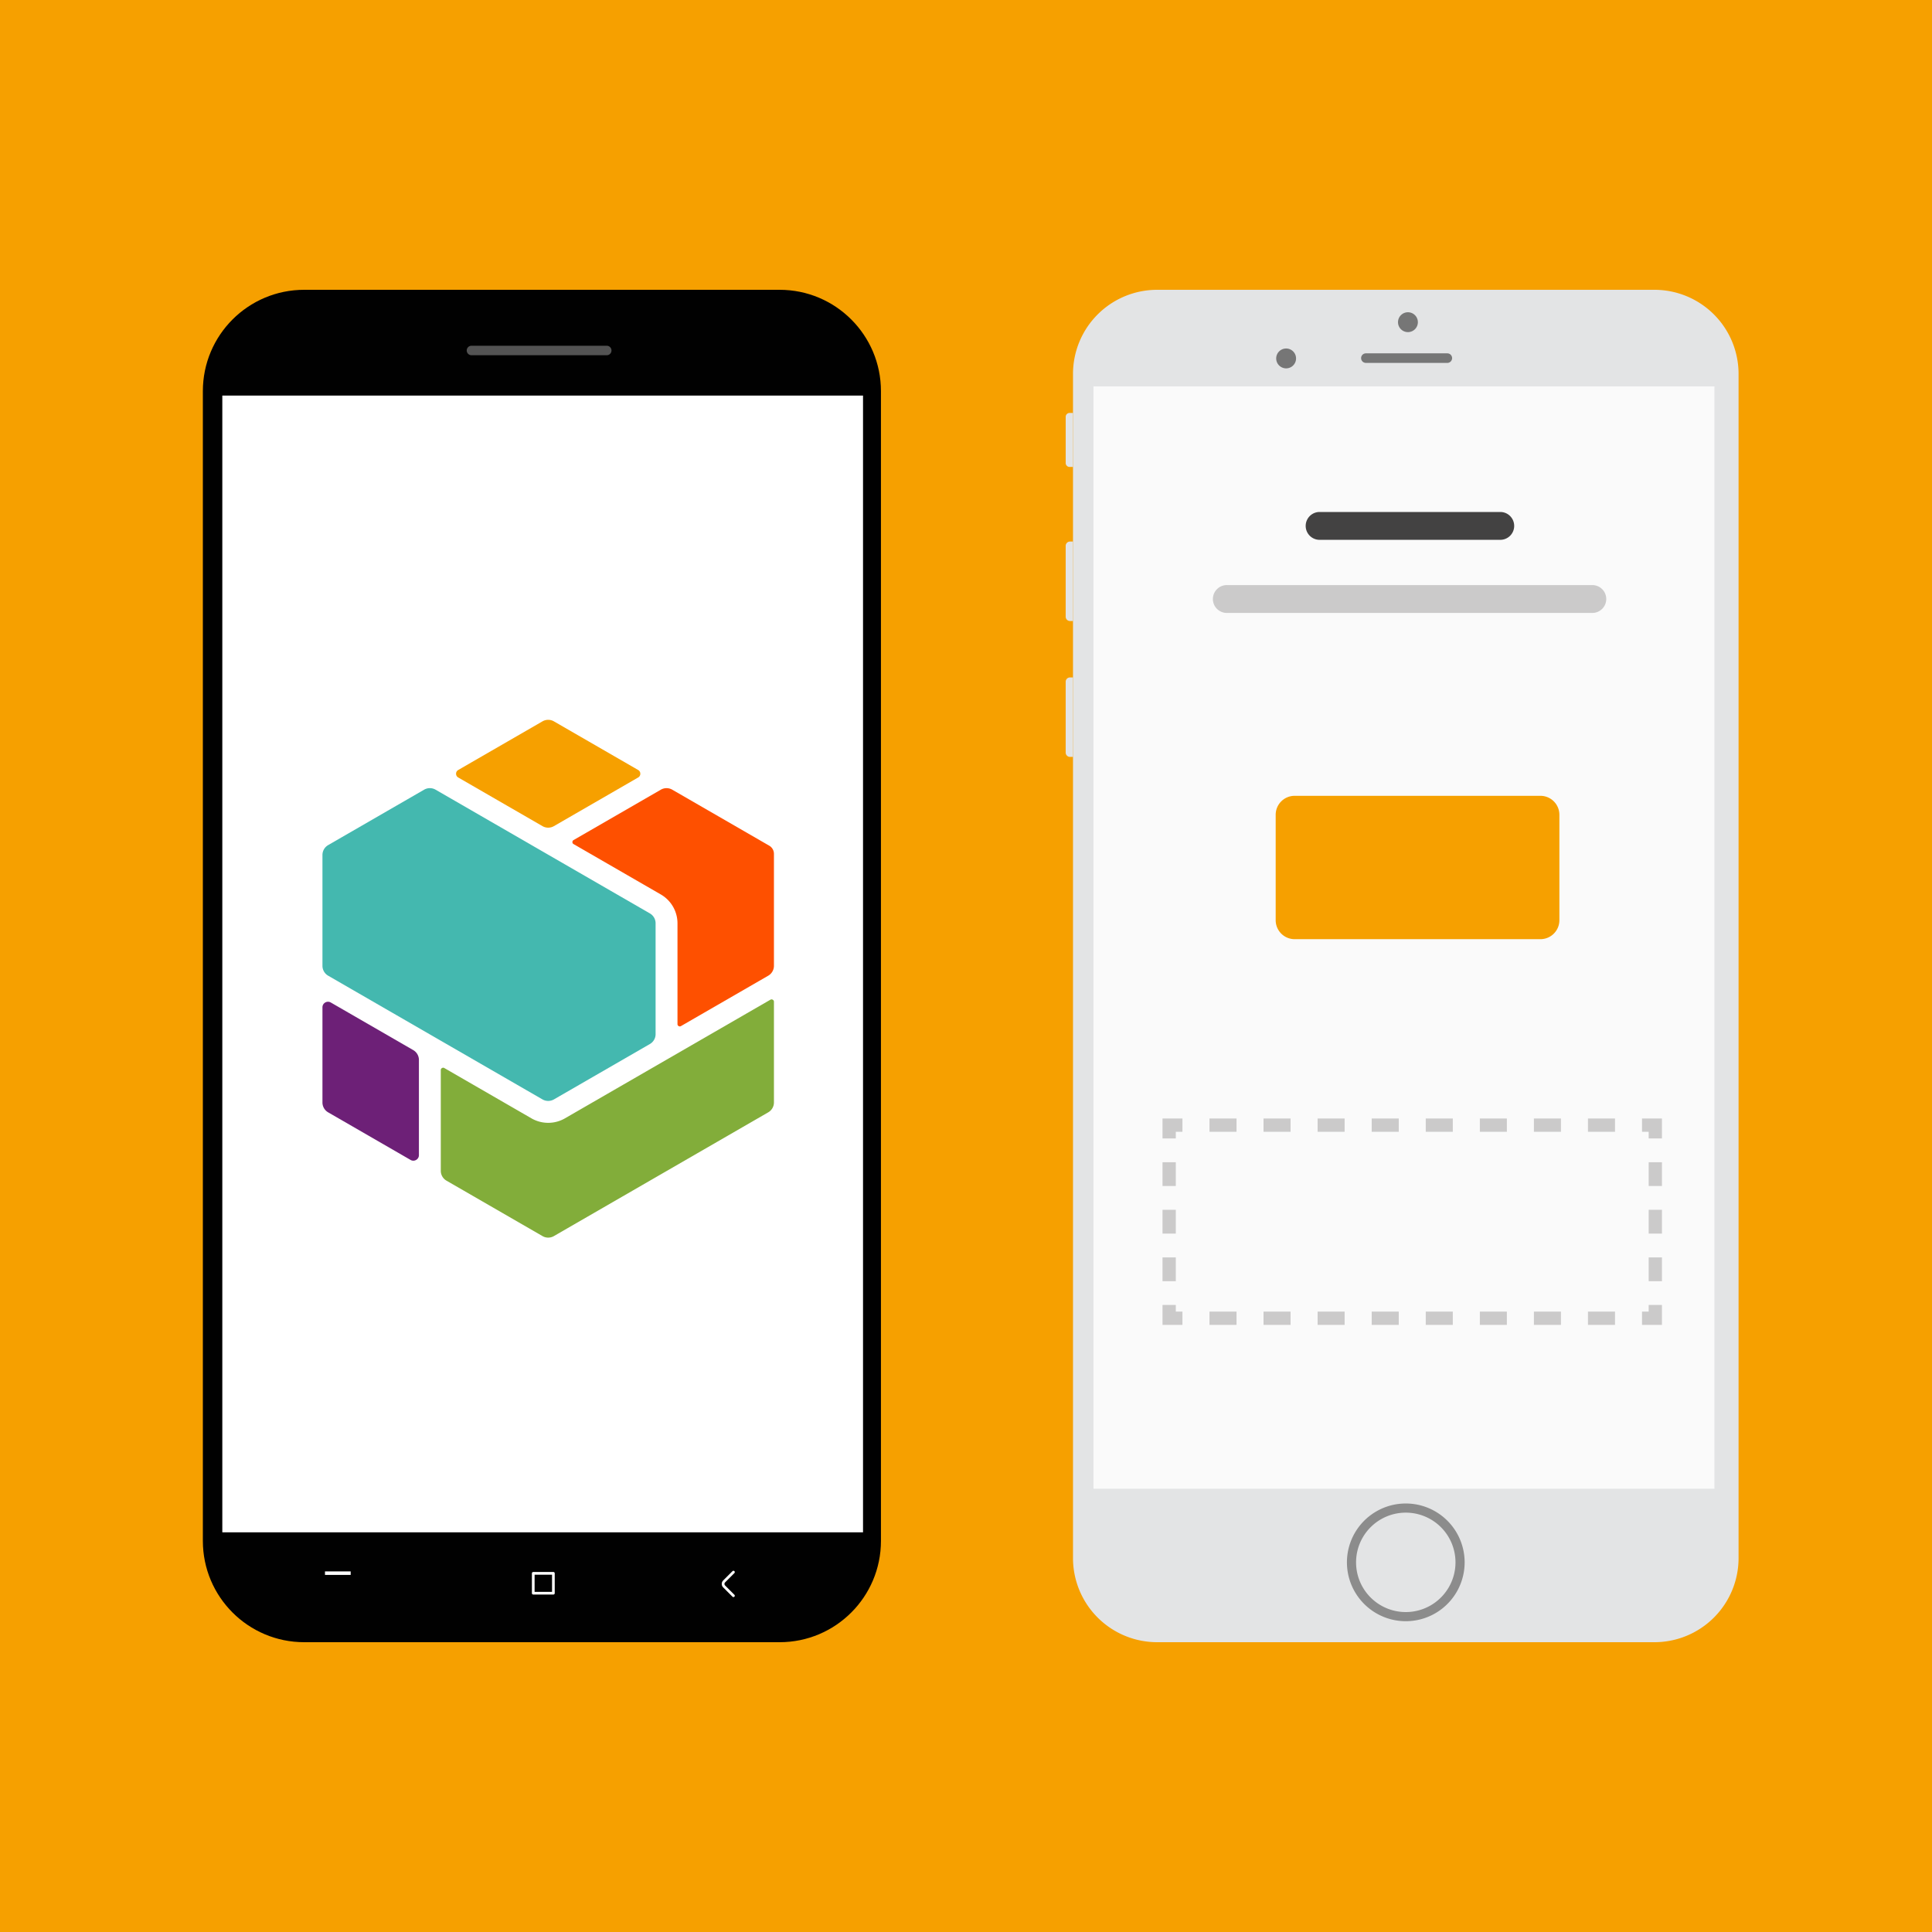
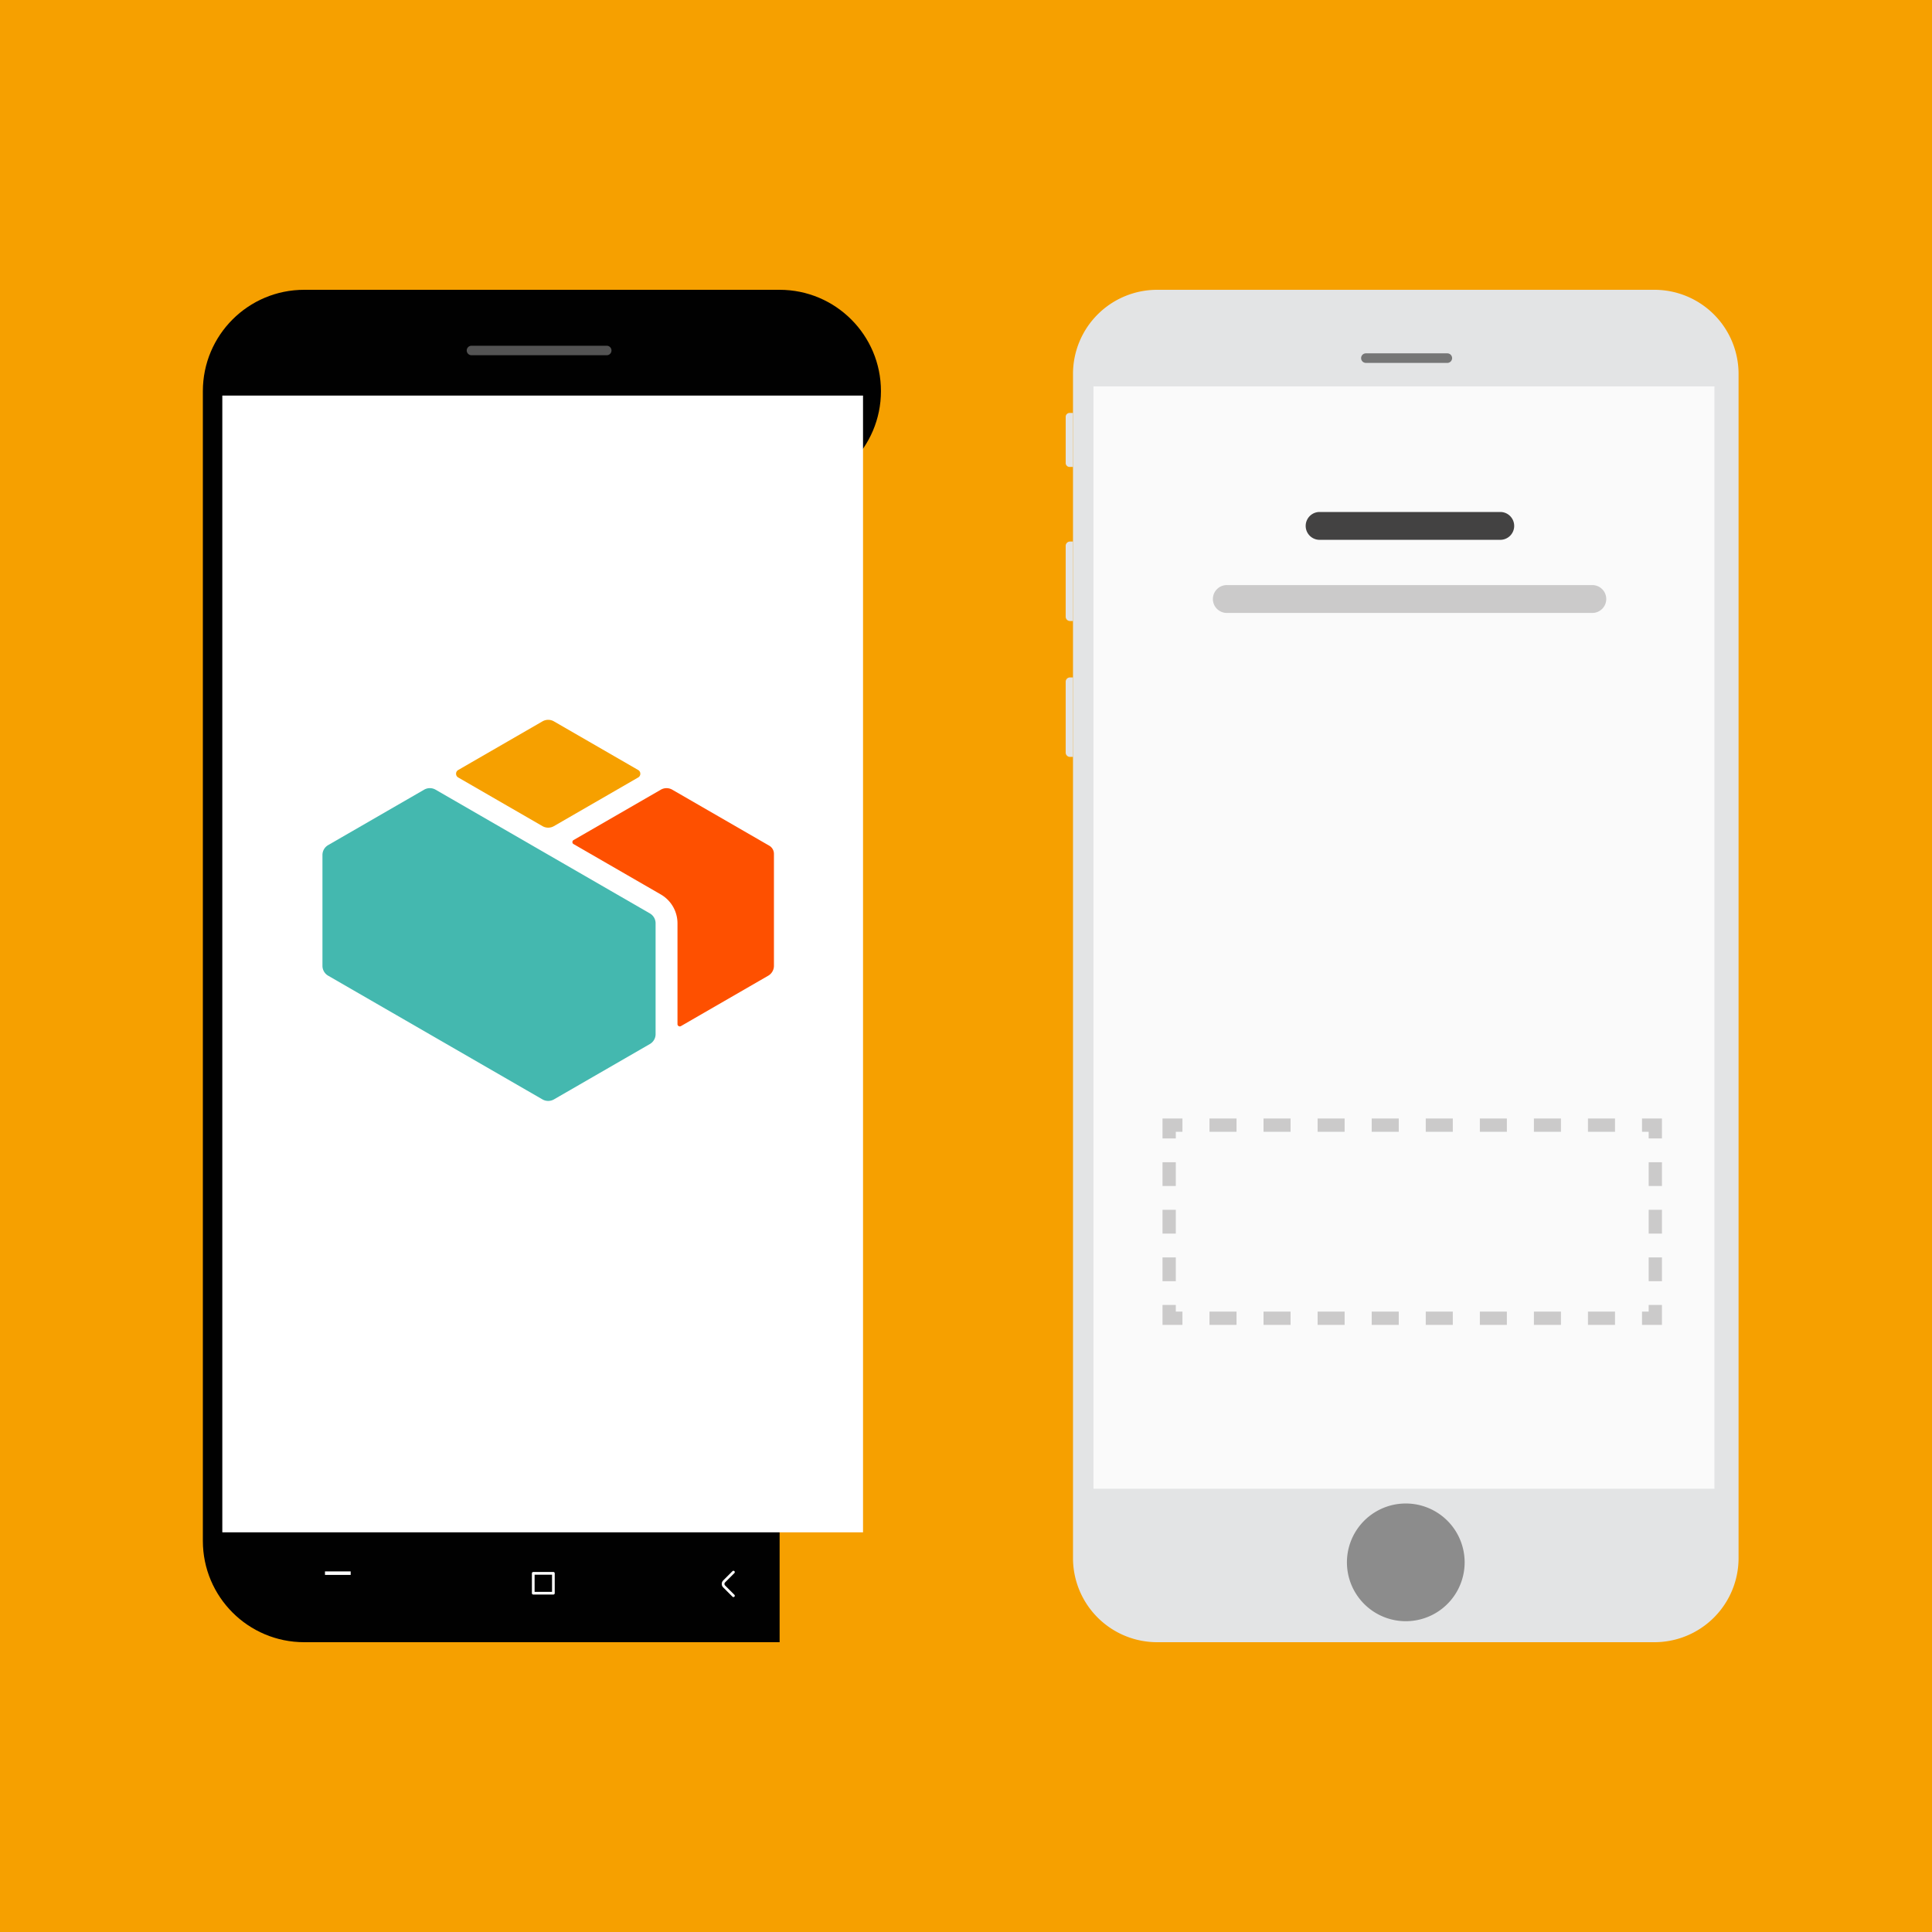
<svg xmlns="http://www.w3.org/2000/svg" width="200" height="200" viewBox="0 0 200 200">
  <g transform="translate(-940 -591)" fill="none" fill-rule="evenodd">
    <path fill="#FFF" d="M0 0h1280v2229H0z" />
    <rect fill="#F6A000" x="850" y="591" width="380" height="200" rx="10" />
-     <path d="M1020.706 761H971.49c-5.794 0-10.49-4.697-10.49-10.49V631.491c0-5.794 4.696-10.491 10.49-10.491h49.216c5.794 0 10.49 4.697 10.49 10.491V750.51c0 5.793-4.696 10.49-10.49 10.49" fill="#010101" />
+     <path d="M1020.706 761H971.49c-5.794 0-10.49-4.697-10.49-10.49V631.491c0-5.794 4.696-10.491 10.49-10.491h49.216c5.794 0 10.49 4.697 10.49 10.491c0 5.793-4.696 10.49-10.49 10.49" fill="#010101" />
    <path fill="#FFF" d="M963.014 749.626h66.326V631.95h-66.326z" />
    <path d="M1002.809 627.774h-14.002a.491.491 0 0 1 0-.983h14.002a.491.491 0 0 1 0 .983" fill="#535353" />
    <path fill="#FFF" d="M973.642 754.034h2.661v-.364h-2.661zM995.342 755.787h1.805v-1.776h-1.805v1.776zm1.945.279h-2.085a.14.14 0 0 1-.14-.14v-2.054a.14.14 0 0 1 .14-.14h2.085c.077 0 .139.062.139.14v2.054c0 .078-.062.14-.139.14zM1015.925 756.329a.14.14 0 0 1-.099-.041l-.96-.96a.51.51 0 0 1 0-.721l.96-.96a.14.14 0 0 1 .198 0 .14.14 0 0 1 0 .197l-.96.96a.23.23 0 0 0 0 .327l.96.96a.14.14 0 0 1-.099.238" />
-     <path d="M973.38 695.277c0-.21.106-.393.288-.498a.568.568 0 0 1 .577 0l8.531 4.925c.365.21.59.6.59 1.02v9.851a.564.564 0 0 1-.288.5.568.568 0 0 1-.577 0l-8.532-4.926a1.18 1.18 0 0 1-.589-1.02v-9.852z" fill="#6D2077" />
    <path d="m985.088 672.746 22.19 12.812c.364.211.589.6.589 1.02v11.477c0 .42-.225.81-.588 1.02l-9.941 5.738a1.198 1.198 0 0 1-1.177 0l-22.191-12.81a1.182 1.182 0 0 1-.59-1.02v-11.478c0-.42.227-.81.59-1.02l9.939-5.739c.365-.21.814-.21 1.179 0" fill="#44B8AF" />
    <path d="M996.16 665.673a1.18 1.18 0 0 1 1.178 0l8.724 5.037a.436.436 0 0 1 .224.388.435.435 0 0 1-.224.387l-8.723 5.037a1.18 1.18 0 0 1-1.178.001l-8.725-5.038a.438.438 0 0 1-.224-.388c0-.164.082-.305.225-.388l8.723-5.036z" fill="#F6A000" />
    <path d="M1020.118 690.982c0 .42-.226.812-.59 1.022l-9.034 5.216a.228.228 0 0 1-.241 0c-.12-.07-.12-.175-.12-.209v-10.433a3.454 3.454 0 0 0-1.722-2.982l-9.035-5.216a.22.22 0 0 1-.12-.21c0-.137.09-.19.119-.207l9.036-5.216a1.185 1.185 0 0 1 1.178 0l10.043 5.798c.3.173.486.495.486.843v11.594z" fill="#FE5000" />
-     <path d="M985.63 701.777c0-.035 0-.142.124-.213a.267.267 0 0 1 .127-.036.228.228 0 0 1 .116.035l9.03 5.214c1.067.61 2.378.61 3.444 0l21.278-12.286a.229.229 0 0 1 .246.001c.079.04.127.124.123.212v10.424a1.18 1.18 0 0 1-.59 1.02l-22.19 12.812a1.18 1.18 0 0 1-1.178 0l-9.94-5.738a1.182 1.182 0 0 1-.59-1.02v-10.425" fill="#82AD3A" />
    <g>
      <path d="M1111.266 761h-51.478a8.71 8.71 0 0 1-8.711-8.711V629.711a8.71 8.71 0 0 1 8.71-8.711h51.479a8.71 8.71 0 0 1 8.71 8.711v122.578a8.71 8.71 0 0 1-8.71 8.711" fill="#E3E4E5" />
      <path d="M1089.826 628.567h-8.43a.494.494 0 1 1 0-.989h8.43a.495.495 0 1 1 0 .99" fill="#767676" />
      <path d="M1091.619 752.734a6.092 6.092 0 1 1-12.185 0 6.092 6.092 0 0 1 12.185 0" fill="#8C8C8C" />
-       <path d="M1090.672 752.734a5.146 5.146 0 1 1-10.292 0 5.146 5.146 0 0 1 10.292 0" fill="#E3E4E5" />
-       <path d="M1086.777 624.32a1.028 1.028 0 1 1-2.055.001 1.028 1.028 0 0 1 2.055 0M1074.167 628.072a1.028 1.028 0 1 1-2.055.001 1.028 1.028 0 0 1 2.055 0" fill="#767676" />
      <path d="M1050.725 639.337h.352v-5.59h-.352a.405.405 0 0 0-.405.406v4.779c0 .224.18.405.405.405M1050.765 655.287h.311v-8.226h-.31a.446.446 0 0 0-.447.445v7.335c0 .246.2.446.446.446M1050.765 669.354h.311v-8.226h-.31a.446.446 0 0 0-.447.445v7.335c0 .247.2.446.446.446" fill="#E3E4E5" />
      <path fill="#FAFAFA" d="M1053.198 745.11h64.278V631h-64.278z" />
-       <path d="M1099.462 688.223h-25.439a1.965 1.965 0 0 1-1.965-1.966v-10.909c0-1.086.88-1.965 1.965-1.965h25.439c1.085 0 1.965.88 1.965 1.965v10.91c0 1.085-.88 1.965-1.965 1.965" fill="#F6A000" />
      <path d="M1095.308 646.883h-18.74a1.442 1.442 0 0 1 0-2.883h18.74c.797 0 1.44.646 1.44 1.443a1.44 1.44 0 0 1-1.44 1.44" fill="#434242" />
      <path d="M1104.838 654.451h-37.8a1.442 1.442 0 1 1 0-2.883h37.8c.797 0 1.44.646 1.44 1.443a1.44 1.44 0 0 1-1.44 1.44M1112.044 728.15h-2.062v-1.373h.688v-.688h1.374zM1065.203 728.151h2.801v-1.374h-2.8v1.374zm5.596 0h2.801v-1.374h-2.8v1.374zm5.6 0h2.797v-1.374h-2.798v1.374zm5.598 0h2.801v-1.374h-2.8v1.374zm5.596 0h2.801v-1.374h-2.8v1.374zm5.6 0h2.797v-1.374h-2.798v1.374zm5.595 0h2.801v-1.374h-2.8v1.374zm5.597 0h2.8v-1.374h-2.8v1.374zM1062.405 728.15h-2.061v-2.06h1.374v.687h.687zM1060.344 713.776h1.374v-2.463h-1.374v2.463zm0 4.925h1.374v-2.462h-1.374v2.462zm0 4.926h1.374v-2.463h-1.374v2.463zM1061.718 708.85h-1.374v-2.061h2.061v1.374h-.687zM1065.203 708.163h2.801v-1.374h-2.8v1.374zm5.596 0h2.801v-1.374h-2.8v1.374zm5.6 0h2.797v-1.374h-2.798v1.374zm5.598 0h2.801v-1.374h-2.8v1.374zm5.596 0h2.801v-1.374h-2.8v1.374zm5.6 0h2.797v-1.374h-2.798v1.374zm5.595 0h2.801v-1.374h-2.8v1.374zm5.597 0h2.8v-1.374h-2.8v1.374zM1112.044 708.85h-1.374v-.687h-.688v-1.374h2.062zM1110.67 713.776h1.375v-2.463h-1.374v2.463zm0 4.925h1.375v-2.462h-1.374v2.462zm0 4.926h1.375v-2.463h-1.374v2.463z" fill="#CBCACA" />
    </g>
  </g>
</svg>